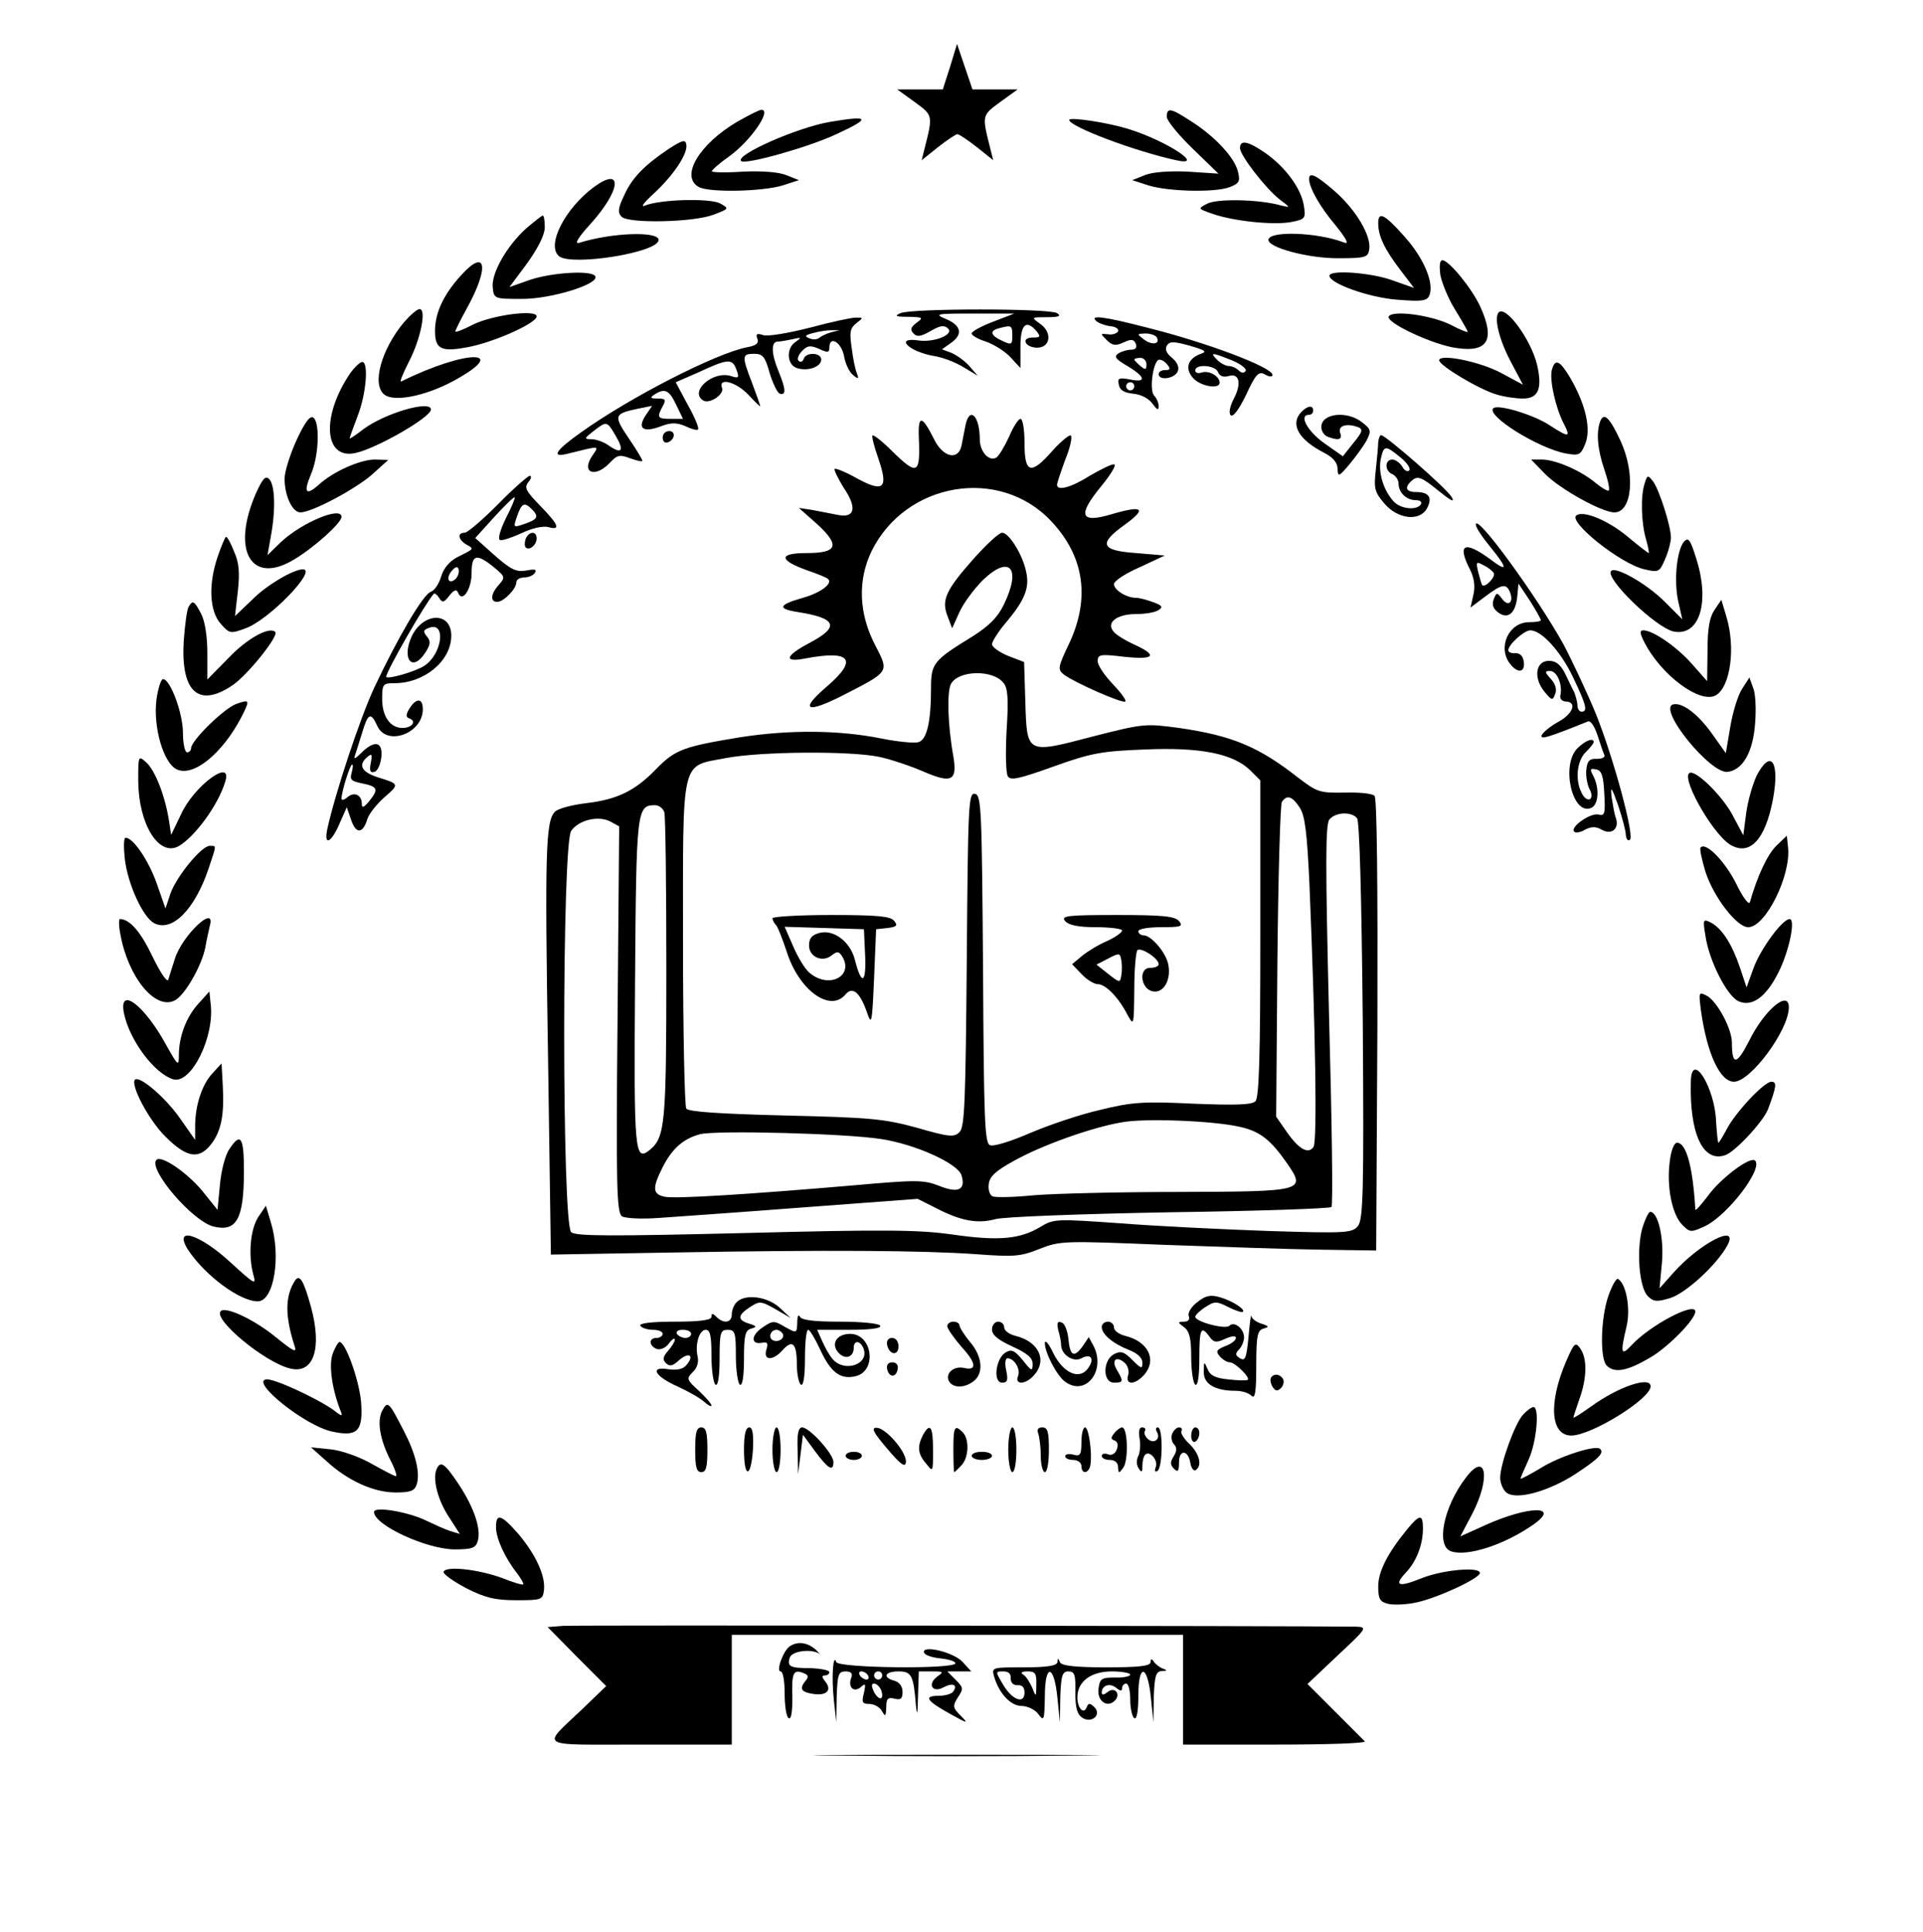
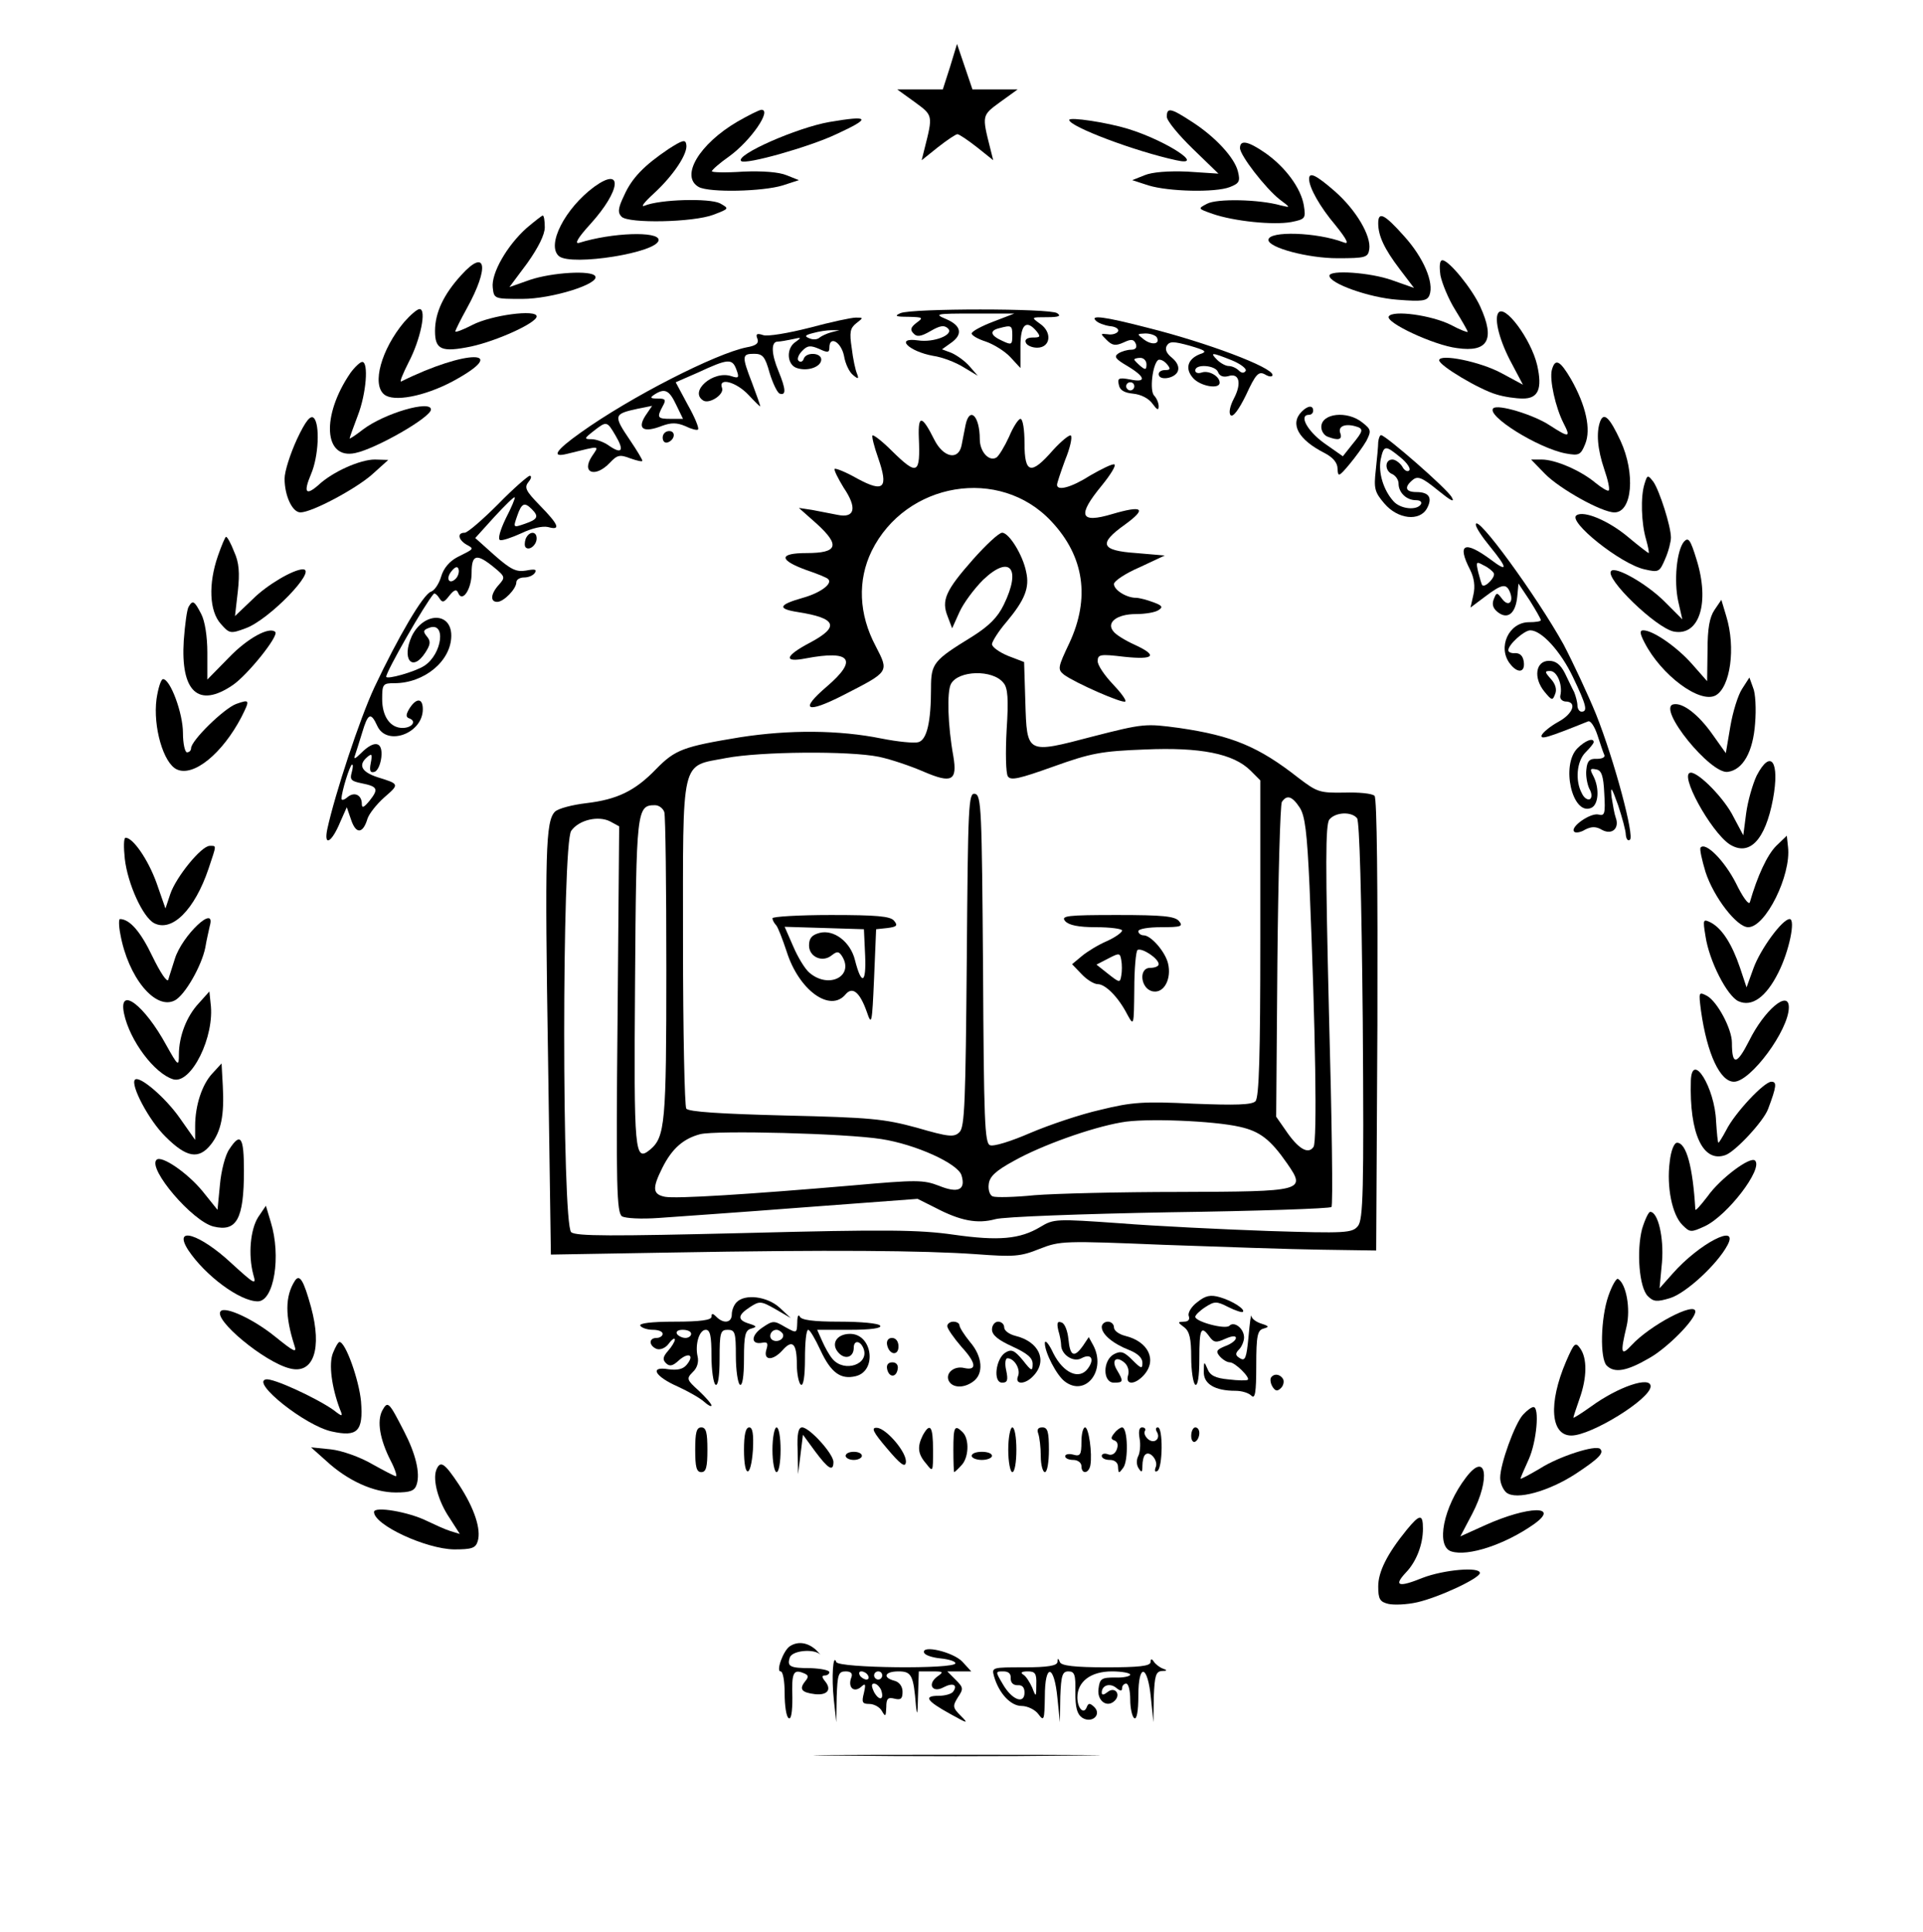
<svg xmlns="http://www.w3.org/2000/svg" version="1.0" width="473pt" height="475pt" viewBox="0 0 473 475" preserveAspectRatio="xMidYMid meet">
  <g transform="translate(0,475) scale(0.1,-0.1)" fill="#000000" stroke="none">
    <path d="M2337 4586 l-18 -56 -56 0 -56 0 43 -31 c45 -33 45 -32 24 -115 l-7 -28 40 32 c23 18 44 32 48 32 4 0 25 -14 48 -32 l40 -32 -7 28 c-21 83 -21 82 24 115 l43 31 -56 0 -55 0 -19 56 -19 56 -17 -56z" />
    <path d="M1814 4451 c-94 -55 -142 -135 -95 -161 27 -14 157 -11 206 4 l40 13 -30 12 c-19 8 -59 11 -107 9 -43 -3 -78 -2 -77 1 0 3 19 20 42 36 54 39 106 115 80 115 -5 0 -31 -13 -59 -29z" />
    <path d="M2870 4463 c0 -10 29 -45 64 -79 l63 -61 -76 5 c-47 2 -87 -1 -106 -9 l-30 -12 40 -13 c49 -15 164 -18 200 -4 23 9 26 14 20 38 -8 34 -56 86 -114 123 -52 34 -61 35 -61 12z" />
    <path d="M2040 4450 c-80 -14 -232 -81 -217 -96 10 -10 169 35 234 66 87 40 83 47 -17 30z" />
    <path d="M2630 4455 c0 -16 161 -77 263 -99 75 -17 -24 48 -118 77 -52 16 -145 30 -145 22z" />
    <path d="M1645 4384 c-61 -41 -91 -72 -110 -115 -15 -31 -16 -42 -6 -52 17 -17 176 -14 226 5 39 15 39 15 16 28 -26 13 -148 10 -186 -6 -10 -4 0 9 23 30 48 44 85 99 80 121 -2 13 -10 10 -43 -11z" />
    <path d="M3050 4386 c0 -18 62 -98 97 -126 28 -21 28 -21 3 -15 -53 15 -157 17 -181 4 -23 -12 -23 -12 14 -25 52 -18 149 -28 193 -20 35 7 36 9 31 41 -7 42 -45 94 -95 129 -42 29 -62 33 -62 12z" />
    <path d="M1462 4291 c-72 -53 -119 -144 -87 -171 31 -25 245 9 245 40 0 22 -115 18 -195 -7 -13 -4 -4 12 28 47 74 82 80 142 9 91z" />
    <path d="M3220 4310 c0 -21 26 -68 65 -114 29 -36 34 -48 20 -42 -65 25 -185 29 -185 6 0 -19 97 -45 170 -45 69 0 75 2 78 22 5 33 -32 96 -84 142 -47 41 -64 49 -64 31z" />
    <path d="M1295 4189 c-48 -43 -87 -111 -83 -146 3 -28 4 -28 73 -28 72 0 191 37 179 56 -9 15 -106 9 -160 -9 l-51 -18 44 59 c27 38 43 70 43 88 0 16 -2 29 -5 29 -2 0 -20 -14 -40 -31z" />
    <path d="M3390 4201 c0 -31 15 -63 53 -113 l35 -46 -54 19 c-53 19 -154 26 -154 11 0 -19 98 -54 167 -59 62 -5 73 -3 79 11 12 31 -15 93 -62 145 -49 55 -64 62 -64 32z" />
    <path d="M1135 4074 c-44 -48 -65 -93 -65 -138 0 -46 16 -53 89 -38 64 14 161 58 161 74 0 18 -112 3 -158 -21 -23 -12 -42 -19 -42 -16 0 3 13 29 29 58 55 100 47 148 -14 81z" />
    <path d="M3543 4073 c4 -20 20 -59 37 -86 16 -26 30 -50 30 -53 0 -2 -19 5 -41 17 -48 24 -143 37 -153 21 -9 -15 111 -71 168 -78 76 -11 94 21 57 102 -20 44 -77 114 -93 114 -7 0 -8 -14 -5 -37z" />
    <path d="M994 3958 c-56 -67 -80 -153 -49 -178 23 -19 98 -5 168 32 148 80 33 79 -126 0 -5 -2 4 19 18 47 29 55 45 131 27 131 -6 0 -23 -15 -38 -32z" />
    <path d="M2215 3980 c-16 -7 -12 -9 19 -9 37 -1 38 -2 20 -15 -14 -11 -16 -17 -7 -26 8 -9 18 -8 42 6 24 14 34 15 43 6 15 -15 -35 -35 -74 -29 -58 8 -23 -27 37 -38 22 -3 56 -16 75 -28 l35 -21 -20 23 c-11 13 -31 27 -44 33 l-24 9 21 15 c31 21 27 43 -10 59 -31 13 -28 14 67 14 l100 0 -52 -20 c-29 -11 -53 -24 -53 -29 0 -5 16 -14 35 -20 20 -7 47 -24 60 -38 l25 -27 0 53 c0 54 14 68 40 37 10 -13 9 -15 -10 -15 -13 0 -20 -5 -17 -12 2 -7 15 -13 28 -13 33 0 38 38 7 59 -22 16 -22 16 17 16 30 0 36 3 25 10 -18 12 -357 12 -385 0z m275 -55 c0 -23 -2 -24 -25 -13 -29 13 -32 25 -7 31 30 8 32 7 32 -18z" />
    <path d="M3685 3980 c-10 -16 4 -70 34 -125 l27 -51 -52 28 c-53 29 -154 49 -154 32 0 -13 99 -72 141 -84 19 -6 48 -10 65 -10 38 0 48 24 35 82 -15 64 -81 153 -96 128z" />
    <path d="M1991 3944 c-51 -13 -103 -22 -114 -18 -15 5 -19 3 -14 -9 4 -11 -3 -17 -26 -21 -76 -15 -286 -122 -409 -210 -62 -44 -73 -62 -33 -52 85 21 79 21 61 -6 -27 -41 8 -54 44 -16 18 19 24 21 50 11 17 -6 30 -9 30 -6 0 3 -13 25 -30 50 -42 62 -41 65 19 78 l35 7 -17 -25 c-20 -32 -4 -42 42 -24 22 8 36 8 57 -1 14 -7 29 -11 31 -8 3 3 -8 30 -25 60 l-30 56 55 24 c73 34 84 35 94 8 8 -21 6 -23 -12 -17 -45 15 -105 -38 -69 -60 15 -9 52 15 46 31 -10 27 35 15 65 -17 16 -17 29 -30 29 -28 0 2 -9 28 -20 57 -26 67 -25 72 5 72 21 0 27 -7 38 -47 8 -26 19 -49 25 -51 16 -5 15 11 -3 55 -18 43 -19 73 -2 73 6 0 23 3 37 6 21 5 22 4 8 -6 -25 -15 -23 -57 2 -65 27 -9 60 3 60 21 0 17 -37 19 -43 2 -2 -7 -8 -10 -13 -5 -4 4 0 15 9 24 13 14 21 14 42 5 21 -10 25 -9 25 3 0 31 29 14 36 -20 3 -19 13 -40 22 -47 13 -11 15 -10 10 3 -4 9 -10 37 -13 63 -6 39 -4 49 11 61 18 14 18 14 -1 14 -11 0 -62 -11 -114 -25z m54 -11 c-11 -3 -24 -9 -29 -13 -5 -5 -16 -6 -25 -2 -13 5 -11 8 9 13 14 4 34 7 45 7 l20 0 -20 -5z m-382 -178 l17 -35 -30 0 c-33 0 -35 3 -20 31 9 16 7 19 -12 19 -19 0 -20 2 -8 10 25 16 36 11 53 -25z m-149 -76 c22 -37 16 -47 -16 -25 -12 9 -32 16 -43 16 -19 0 -18 2 5 20 32 25 33 25 54 -11z" />
    <path d="M2696 3961 c5 -5 20 -11 34 -13 14 -1 23 -7 20 -13 -3 -5 -14 -9 -25 -7 -19 2 -19 2 -3 -14 14 -14 22 -15 42 -6 19 9 25 8 30 -4 3 -9 -1 -14 -12 -14 -9 0 -23 -4 -31 -9 -12 -8 -7 -14 22 -31 45 -27 48 -42 6 -33 -27 5 -31 3 -27 -13 2 -13 13 -20 35 -22 20 -2 39 -12 48 -25 11 -15 15 -17 15 -6 0 8 -5 20 -11 26 -12 12 -4 78 10 88 5 2 14 -2 21 -10 10 -12 9 -15 -4 -15 -9 0 -16 -4 -16 -10 0 -17 40 -11 47 7 4 10 -1 22 -14 33 -14 11 -18 21 -13 30 7 11 16 11 56 0 41 -12 44 -15 25 -21 -30 -12 -37 -36 -16 -59 18 -20 65 -28 65 -11 0 16 -27 31 -44 25 -9 -3 -16 -1 -16 5 0 17 50 13 56 -4 4 -10 13 -13 25 -10 27 9 34 -17 14 -55 -10 -19 -13 -36 -8 -41 6 -6 21 15 38 50 24 52 31 59 47 50 10 -6 18 -6 18 -1 0 19 -163 80 -307 116 -108 28 -143 32 -127 17z m149 -40 c10 -17 -11 -21 -31 -6 -18 14 -18 14 3 15 12 0 24 -4 28 -9z m185 -57 c22 -9 37 -21 34 -26 -4 -6 -10 -6 -17 1 -6 6 -17 11 -25 11 -7 0 -20 7 -28 15 -19 19 -14 19 36 -1z m-210 -10 c0 -14 -3 -14 -15 -4 -8 7 -15 14 -15 16 0 2 7 4 15 4 8 0 15 -7 15 -16z m-30 -54 c0 -5 -4 -10 -10 -10 -5 0 -10 5 -10 10 0 6 5 10 10 10 6 0 10 -4 10 -10z" />
    <path d="M862 3833 c-72 -105 -66 -214 12 -197 52 11 186 88 186 107 0 24 -114 -9 -167 -49 -18 -14 -33 -24 -33 -22 0 2 9 27 20 56 21 54 27 132 11 132 -5 0 -18 -12 -29 -27z" />
    <path d="M3817 3840 c-6 -24 9 -92 29 -131 18 -35 14 -36 -34 -5 -39 26 -128 53 -139 42 -18 -18 110 -98 178 -111 33 -6 37 -4 48 23 15 36 2 95 -35 160 -27 46 -39 52 -47 22z" />
    <path d="M3202 3738 c-30 -30 -9 -69 56 -102 21 -11 32 -24 32 -39 1 -20 3 -20 29 11 15 18 34 44 42 58 12 24 12 28 -10 45 -37 30 -101 23 -101 -11 0 -10 7 -21 16 -24 26 -10 36 -7 31 8 -7 17 10 25 36 18 22 -6 21 -11 -7 -45 l-23 -29 -47 33 c-41 30 -62 69 -36 69 6 0 10 5 10 10 0 14 -13 13 -28 -2z" />
    <path d="M730 3669 c-16 -35 -30 -78 -30 -96 0 -42 19 -83 39 -83 28 0 135 57 176 93 l40 36 -33 1 c-36 0 -104 -30 -139 -63 -31 -27 -37 -18 -18 27 19 44 22 123 7 138 -8 8 -20 -6 -42 -53z" />
    <path d="M2375 3705 c-3 -14 -7 -37 -10 -51 -8 -37 -45 -29 -67 15 -30 60 -40 62 -38 6 4 -92 -3 -96 -67 -33 -23 23 -45 40 -47 37 -2 -2 4 -27 14 -55 26 -75 14 -86 -51 -51 -28 16 -53 26 -56 24 -2 -3 8 -23 22 -46 34 -50 28 -76 -15 -67 -17 3 -45 9 -62 12 l-33 5 44 -39 c58 -53 52 -72 -25 -72 -69 0 -69 -17 0 -42 27 -9 51 -19 53 -22 12 -11 -19 -34 -62 -46 -60 -17 -64 -27 -13 -35 96 -15 104 -36 31 -75 -63 -33 -67 -50 -11 -39 111 21 129 -3 52 -69 -69 -59 -51 -68 41 -21 113 58 112 56 79 120 -42 79 -45 162 -10 234 84 170 315 209 442 73 81 -86 96 -189 44 -300 -28 -59 -29 -64 -13 -77 27 -20 145 -72 151 -66 3 3 -11 22 -31 43 -20 21 -37 46 -37 56 0 17 6 18 65 11 75 -8 84 3 25 30 -22 10 -45 24 -51 32 -19 22 8 43 55 43 22 0 48 4 56 10 11 7 9 11 -13 19 -16 6 -35 11 -43 11 -23 0 -54 19 -54 34 0 7 28 26 63 41 l62 29 -70 6 c-88 6 -94 23 -28 70 55 40 44 48 -31 26 -80 -24 -87 -4 -26 70 22 27 36 50 31 52 -5 2 -31 -11 -59 -27 -47 -30 -82 -39 -82 -23 0 4 9 31 20 61 12 29 18 56 14 60 -3 3 -23 -13 -44 -36 -54 -62 -70 -58 -70 17 0 33 -4 60 -10 60 -5 0 -18 -20 -28 -44 -11 -24 -25 -47 -31 -51 -18 -11 -41 14 -41 45 0 57 -25 82 -35 35z" />
    <path d="M3936 3714 c-10 -27 -7 -68 10 -118 9 -26 14 -49 11 -52 -2 -3 -17 6 -33 19 -36 30 -98 57 -132 57 l-26 0 34 -35 c36 -37 140 -95 171 -95 44 0 52 96 15 176 -27 58 -41 71 -50 48z" />
    <path d="M1630 3674 c0 -9 5 -14 12 -12 18 6 21 28 4 28 -9 0 -16 -7 -16 -16z" />
    <path d="M3390 3663 c0 -10 -3 -41 -6 -69 -5 -45 -3 -54 21 -82 33 -39 87 -45 105 -12 14 26 5 40 -26 40 -27 0 -31 12 -9 30 12 10 23 6 61 -25 32 -26 43 -32 35 -18 -10 20 -163 153 -174 153 -3 0 -6 -8 -7 -17z m55 -38 c16 -13 26 -28 21 -32 -4 -4 -12 0 -17 10 -6 9 -17 17 -24 17 -20 0 -19 -29 0 -36 8 -4 15 -14 15 -23 0 -22 19 -41 43 -41 10 0 15 -4 12 -10 -10 -16 -51 -12 -68 8 -24 27 -37 69 -31 102 8 36 11 36 49 5z" />
-     <path d="M630 3538 c-62 -141 -13 -228 93 -164 49 29 117 90 117 105 0 27 -98 -14 -149 -62 l-33 -32 8 45 c12 64 11 127 -4 142 -9 9 -16 1 -32 -34z" />
    <path d="M1225 3510 c-38 -38 -75 -70 -82 -70 -19 0 -16 -17 4 -29 20 -11 20 -10 -22 -31 -19 -10 -34 -27 -40 -48 -5 -17 -16 -34 -25 -37 -19 -6 -81 -112 -139 -235 -36 -77 -97 -262 -116 -349 -9 -44 11 -33 32 18 l16 36 11 -32 c12 -35 29 -33 40 4 4 12 22 35 41 52 38 33 38 33 -17 50 -39 13 -48 30 -24 50 11 9 12 6 8 -15 -4 -20 -1 -25 9 -22 8 2 15 19 17 36 4 39 -17 43 -50 10 -14 -14 -19 -16 -15 -6 3 9 11 34 18 57 14 47 21 51 37 16 23 -51 112 -19 112 41 0 29 -17 28 -34 0 -8 -14 -8 -20 2 -23 17 -7 5 -23 -18 -23 -30 0 -50 28 -50 71 0 37 2 39 30 39 74 0 140 55 140 117 0 59 -68 58 -97 -1 -26 -57 1 -90 33 -41 13 20 14 28 4 40 -10 12 -9 16 5 21 43 17 33 -64 -11 -93 -23 -15 -94 -35 -94 -27 0 13 95 179 117 204 2 2 8 -2 13 -10 8 -13 12 -12 25 5 12 15 18 17 22 7 10 -25 33 9 33 49 0 46 12 49 55 14 28 -23 28 -25 12 -43 -20 -22 -22 -42 -4 -42 16 0 47 32 47 48 0 7 9 12 19 12 11 0 23 5 27 12 5 8 -1 9 -22 5 -24 -4 -37 2 -77 37 l-48 43 47 52 c26 28 48 50 50 48 2 -1 -8 -25 -22 -52 -14 -29 -20 -51 -14 -53 5 -2 29 6 53 17 25 12 51 18 65 15 32 -9 27 5 -20 53 -35 36 -39 44 -28 58 7 8 8 15 3 15 -4 0 -40 -31 -78 -70z m83 -12 c18 -18 15 -25 -17 -36 -29 -10 -29 -10 -19 19 11 32 18 35 36 17z m-187 -171 c-16 -16 -26 0 -10 19 9 11 15 12 17 4 2 -6 -1 -17 -7 -23z m-256 -477 c-5 -17 -1 -21 24 -26 40 -8 43 -14 20 -43 -14 -17 -19 -19 -19 -8 0 22 -18 31 -35 17 -8 -7 -15 -9 -15 -4 0 17 21 84 26 84 3 0 2 -9 -1 -20z" />
    <path d="M4045 3560 c-10 -31 -8 -97 4 -137 5 -18 8 -33 6 -33 -1 0 -25 18 -51 40 -48 40 -108 65 -126 53 -24 -14 108 -120 167 -133 35 -8 37 -7 51 26 8 18 14 42 14 52 0 28 -28 115 -43 137 -14 18 -15 18 -22 -5z" />
    <path d="M3630 3460 c0 -7 16 -31 35 -54 44 -54 44 -64 3 -33 -66 49 -85 40 -52 -24 10 -20 13 -41 8 -62 l-7 -31 36 27 c41 31 52 33 61 11 10 -25 -4 -37 -19 -17 -13 17 -14 17 -21 -1 -5 -13 -1 -23 11 -32 24 -18 43 -2 47 39 l3 32 28 -42 c15 -24 27 -45 27 -48 0 -3 -13 -5 -29 -5 -50 0 -78 -62 -47 -102 19 -25 38 -22 34 5 -2 14 -9 21 -21 21 -9 -1 -17 2 -17 7 0 14 39 49 54 49 28 0 75 -52 105 -115 33 -69 37 -85 21 -85 -5 0 -10 7 -10 15 0 8 -4 23 -8 33 -5 9 -15 31 -23 47 -11 21 -22 30 -39 30 -33 0 -39 -42 -11 -76 18 -22 20 -22 26 -6 5 11 1 25 -10 37 -16 18 -16 20 -2 20 17 0 31 -34 25 -60 -2 -8 4 -14 12 -15 30 0 20 -30 -17 -50 -20 -11 -38 -26 -41 -33 -3 -11 12 -7 114 34 6 3 16 -12 23 -33 7 -21 14 -43 17 -49 3 -6 -5 -10 -18 -10 -18 1 -24 -5 -26 -26 -2 -15 2 -36 7 -47 7 -12 7 -22 2 -26 -6 -3 -15 3 -20 14 -17 31 -13 79 9 101 11 11 20 22 20 25 0 12 -21 4 -40 -15 -41 -41 -13 -165 33 -147 19 7 22 48 6 79 -9 17 -8 19 7 16 13 -2 18 -15 20 -59 3 -50 1 -56 -14 -52 -20 5 -71 -31 -60 -42 3 -4 16 -2 27 5 16 8 27 8 42 -1 25 -13 43 5 33 31 -3 8 -7 31 -10 50 -3 29 0 25 16 -20 10 -30 19 -63 19 -73 1 -10 5 -16 10 -12 12 7 -38 195 -83 308 -20 49 -56 126 -80 172 -66 119 -216 325 -216 295z m44 -119 c6 -9 -21 -37 -28 -30 -2 2 -6 17 -10 32 -6 26 -5 27 13 17 11 -5 22 -14 25 -19z" />
    <path d="M1293 3425 c-3 -9 -3 -18 0 -21 9 -9 27 6 27 22 0 19 -19 18 -27 -1z" />
    <path d="M2393 3374 c-67 -76 -78 -100 -62 -140 l11 -29 18 40 c10 22 36 57 58 79 66 63 95 29 51 -61 -15 -31 -36 -52 -77 -78 -96 -59 -102 -66 -102 -127 0 -83 -10 -127 -31 -133 -10 -3 -51 1 -91 9 -104 21 -226 22 -348 3 -139 -23 -159 -30 -206 -78 -52 -54 -96 -75 -172 -84 -34 -4 -69 -13 -77 -21 -23 -23 -25 -99 -17 -604 l7 -485 295 5 c390 7 622 5 750 -4 94 -7 110 -6 157 13 51 20 60 20 305 10 139 -5 314 -11 388 -12 l135 -2 3 554 c1 343 -1 558 -7 564 -6 6 -39 9 -74 8 -61 -1 -67 1 -113 36 -98 77 -163 104 -294 123 -82 11 -87 11 -212 -21 -164 -43 -162 -44 -166 86 l-3 97 -39 15 c-22 9 -40 22 -40 29 0 6 16 32 36 55 45 54 57 84 48 123 -8 41 -42 96 -59 96 -8 0 -40 -30 -72 -66z m75 -303 c11 -12 13 -40 8 -116 -3 -55 -2 -106 3 -114 7 -11 28 -6 112 24 92 33 118 38 225 42 136 6 218 -10 260 -52 l24 -24 0 -389 c0 -287 -3 -391 -12 -400 -9 -9 -50 -10 -152 -6 -123 6 -152 4 -229 -15 -49 -11 -126 -37 -173 -57 -46 -20 -90 -34 -99 -30 -13 5 -15 63 -17 433 -3 393 -4 428 -20 431 -16 3 -17 -27 -20 -407 -3 -349 -5 -413 -18 -425 -13 -13 -26 -12 -105 11 -81 22 -114 25 -325 30 -157 4 -237 9 -242 17 -4 6 -8 189 -8 407 0 464 -7 433 106 455 84 16 303 18 376 3 29 -6 79 -23 111 -37 68 -29 82 -22 72 38 -14 77 -16 159 -6 178 18 34 103 36 129 3z m729 -307 c13 -20 18 -61 24 -192 15 -359 19 -627 10 -642 -13 -20 -38 -5 -69 41 l-23 33 3 381 c2 209 7 386 11 393 12 18 25 15 44 -14z m-1563 -11 c3 -10 5 -184 5 -387 0 -378 -3 -412 -40 -443 -38 -31 -40 -11 -37 409 3 427 4 438 49 438 10 0 20 -8 23 -17z m1704 -15 c6 -9 11 -187 14 -499 3 -420 1 -488 -12 -504 -14 -17 -30 -18 -220 -12 -113 4 -278 12 -366 19 -156 11 -162 11 -195 -9 -50 -30 -102 -35 -214 -19 -84 12 -165 13 -512 4 -329 -8 -416 -8 -428 2 -23 19 -23 955 0 987 19 27 67 38 96 23 l22 -12 -4 -474 c-4 -414 -2 -476 11 -485 9 -5 47 -7 90 -4 41 3 201 14 356 26 l281 21 44 -22 c61 -32 103 -40 147 -28 20 6 213 13 429 17 215 3 394 9 398 13 4 3 1 216 -6 472 -9 373 -9 469 1 481 15 18 54 20 68 3z m-288 -759 c49 -11 75 -31 116 -90 47 -68 42 -69 -265 -70 -146 0 -306 -4 -356 -8 -49 -5 -96 -6 -103 -3 -7 2 -12 16 -10 30 2 19 17 33 63 58 66 37 188 81 263 94 56 11 228 4 292 -11z m-882 -30 c84 -13 188 -60 197 -89 11 -36 -8 -45 -55 -26 -39 15 -55 15 -213 1 -257 -22 -433 -33 -461 -28 -31 6 -32 21 -7 71 24 48 52 72 93 83 40 10 358 2 446 -12z" />
    <path d="M1900 2492 c0 -4 4 -12 9 -17 5 -6 16 -35 26 -65 30 -95 107 -151 145 -105 17 20 35 5 52 -43 12 -35 13 -31 18 83 l5 120 28 3 c23 3 26 6 16 18 -9 11 -43 14 -155 14 -79 0 -144 -4 -144 -8z m228 -92 c3 -69 -9 -74 -25 -11 -11 45 -52 76 -87 67 -19 -5 -26 -13 -26 -31 0 -28 33 -43 56 -24 13 10 17 10 25 -2 31 -49 -32 -82 -80 -41 -11 9 -29 39 -40 65 l-21 48 98 -3 97 -3 3 -65z" />
    <path d="M2620 2485 c9 -10 32 -15 76 -15 35 0 64 -4 64 -8 0 -5 -17 -17 -37 -26 -21 -9 -49 -26 -62 -37 l-24 -20 23 -24 c13 -14 31 -25 40 -25 19 0 51 -32 73 -75 16 -29 16 -28 17 62 0 50 4 94 8 97 11 6 52 -21 52 -35 0 -5 -9 -9 -21 -9 -30 0 -23 -54 8 -58 27 -4 45 32 36 69 -7 29 -42 69 -60 69 -7 0 -13 5 -13 10 0 6 25 10 56 10 49 0 55 2 44 15 -10 12 -40 15 -152 15 -124 0 -139 -2 -128 -15z m138 -134 c-3 -18 -4 -18 -32 4 l-29 23 29 15 c27 14 29 14 32 -4 2 -10 2 -28 0 -38z" />
    <path d="M536 3383 c-24 -69 -21 -136 7 -167 21 -24 24 -25 61 -11 57 20 178 145 141 145 -23 0 -88 -38 -123 -73 l-44 -42 7 61 c5 45 3 71 -9 97 -8 21 -17 37 -20 37 -2 0 -11 -21 -20 -47z" />
    <path d="M4142 3418 c-18 -22 -25 -97 -14 -147 l10 -44 -46 46 c-43 42 -118 85 -129 73 -17 -17 110 -140 154 -149 63 -12 89 71 56 177 -15 49 -20 56 -31 44z" />
    <path d="M464 3258 c-4 -6 -9 -43 -12 -83 -8 -126 36 -167 120 -110 36 24 115 122 105 131 -14 14 -68 -15 -114 -63 l-53 -54 0 66 c0 40 -6 78 -15 95 -17 33 -21 35 -31 18z" />
    <path d="M4217 3250 c-12 -18 -17 -45 -17 -100 l-1 -75 -37 42 c-37 42 -96 83 -120 83 -9 0 -9 -7 3 -30 41 -80 136 -151 175 -130 36 20 50 117 26 195 l-12 40 -17 -25z" />
    <path d="M385 3031 c-9 -68 17 -158 50 -173 41 -19 112 39 159 129 21 42 21 44 -13 32 -30 -11 -111 -90 -111 -109 0 -5 -4 -10 -10 -10 -5 0 -10 21 -10 48 0 48 -31 132 -49 132 -5 0 -12 -22 -16 -49z" />
    <path d="M4285 3056 c-10 -15 -23 -57 -29 -93 l-11 -65 -32 45 c-35 50 -74 80 -97 75 -41 -9 92 -173 134 -166 37 5 62 49 67 119 3 35 1 75 -5 88 l-9 25 -18 -28z" />
-     <path d="M340 2829 c1 -105 50 -186 99 -160 39 22 98 101 115 159 19 60 -77 -10 -109 -81 l-24 -50 -6 39 c-10 60 -34 120 -55 139 -20 18 -20 17 -20 -46z" />
    <path d="M4321 2843 c-10 -21 -22 -63 -26 -93 l-7 -54 -24 45 c-22 45 -85 109 -105 109 -31 0 48 -144 95 -176 49 -31 88 10 107 111 17 92 -5 125 -40 58z" />
    <path d="M307 2638 c7 -61 44 -143 72 -158 44 -23 100 33 134 134 20 60 20 56 3 56 -21 0 -83 -77 -97 -118 l-12 -36 -22 63 c-21 58 -58 111 -76 111 -5 0 -5 -24 -2 -52z" />
    <path d="M4369 2670 c-22 -22 -46 -73 -65 -139 -3 -7 -18 14 -34 47 -28 55 -74 102 -87 88 -3 -3 3 -30 12 -60 20 -62 77 -136 105 -136 43 0 106 128 98 197 l-3 28 -26 -25z" />
    <path d="M296 2453 c19 -106 86 -188 134 -163 25 13 66 85 75 130 3 19 9 43 11 53 16 56 -68 -23 -86 -81 -6 -20 -14 -43 -16 -51 -3 -8 -20 18 -39 57 -29 61 -56 92 -80 92 -3 0 -3 -17 1 -37z" />
    <path d="M4195 2448 c9 -61 53 -147 81 -160 33 -15 68 10 98 70 27 53 43 132 28 132 -18 0 -72 -74 -89 -121 l-17 -47 -16 48 c-20 59 -44 96 -71 111 -20 10 -21 9 -14 -33z" />
    <path d="M489 2283 c-30 -32 -49 -81 -49 -127 0 -29 -2 -28 -31 24 -54 99 -118 147 -104 78 14 -67 75 -148 121 -162 44 -13 103 105 92 187 l-3 29 -26 -29z" />
    <path d="M4184 2264 c15 -106 47 -174 81 -174 41 0 135 127 135 183 0 44 -60 -6 -98 -83 -30 -59 -42 -61 -42 -4 0 34 -36 101 -61 115 -21 11 -21 10 -15 -37z" />
    <path d="M522 2110 c-25 -27 -42 -78 -42 -129 l0 -34 -38 54 c-35 50 -99 105 -110 94 -12 -12 34 -100 75 -140 52 -52 82 -57 112 -19 25 32 33 72 29 144 l-3 55 -23 -25z" />
    <path d="M4159 2093 c-4 -131 30 -204 86 -183 25 10 93 83 104 113 21 56 22 67 8 67 -18 0 -90 -77 -111 -119 -9 -17 -18 -31 -19 -31 -2 0 -4 24 -6 53 -3 82 -59 173 -62 100z" />
    <path d="M564 1924 c-10 -14 -20 -53 -23 -87 l-6 -62 -37 46 c-37 45 -101 89 -113 77 -22 -22 88 -151 140 -164 57 -14 75 18 75 137 0 83 -8 96 -36 53z" />
    <path d="M4107 1893 c-8 -62 6 -130 31 -155 19 -19 21 -19 56 -3 56 27 143 141 123 161 -11 12 -86 -44 -117 -88 -17 -22 -30 -37 -30 -32 -6 104 -22 164 -45 164 -7 0 -15 -19 -18 -47z" />
    <path d="M635 1757 c-19 -30 -25 -92 -12 -141 8 -27 4 -25 -53 27 -78 73 -146 94 -107 33 42 -63 127 -126 171 -126 40 0 58 111 32 195 l-12 40 -19 -28z" />
    <path d="M4039 1728 c-14 -55 -7 -144 14 -165 14 -14 22 -15 55 -5 39 12 116 83 141 130 30 56 -70 4 -135 -70 l-32 -36 6 64 c5 62 -10 124 -29 124 -4 0 -13 -19 -20 -42z" />
    <path d="M725 1600 c-24 -38 -24 -86 -1 -158 7 -20 0 -17 -47 21 -53 43 -122 75 -134 63 -20 -20 108 -126 170 -141 58 -15 80 48 52 151 -18 65 -28 83 -40 64z" />
    <path d="M3956 1563 c-19 -55 -21 -154 -4 -171 19 -19 49 -14 104 18 45 25 114 95 114 115 0 25 -112 -34 -157 -83 -26 -28 -28 -20 -12 47 10 43 -1 104 -21 116 -4 3 -15 -16 -24 -42z" />
    <path d="M2945 1548 c-15 -11 -24 -27 -21 -34 3 -9 -1 -14 -12 -14 -16 -1 -16 -1 1 -14 13 -10 17 -28 17 -74 0 -33 5 -64 10 -67 6 -4 10 20 10 64 0 74 4 83 25 54 11 -15 17 -15 39 -5 16 7 26 8 26 2 0 -6 -12 -15 -26 -20 -22 -9 -24 -13 -14 -25 7 -8 18 -15 25 -15 13 0 51 -38 44 -43 -2 -2 -23 -2 -47 1 -33 3 -46 10 -52 26 -8 19 -9 19 -9 -7 -1 -30 27 -47 78 -47 15 0 32 -5 39 -12 9 -9 12 7 12 74 0 74 3 87 18 91 14 4 14 6 -5 12 -13 4 -24 12 -25 19 -1 6 -4 -17 -7 -51 -5 -52 -8 -61 -21 -53 -12 7 -12 12 -2 22 6 6 12 20 12 29 0 22 -24 41 -36 29 -10 -10 -84 10 -84 22 0 4 11 15 25 24 22 14 27 15 56 0 18 -9 34 -14 36 -12 7 6 -25 27 -56 36 -24 7 -36 4 -56 -12z" />
    <path d="M1812 1548 c-7 -7 -12 -20 -12 -30 0 -21 -20 -24 -38 -6 -9 9 -12 9 -12 0 0 -8 -27 -12 -91 -12 -57 0 -88 -4 -84 -10 3 -5 17 -10 31 -10 13 0 24 -4 24 -10 0 -5 -7 -10 -15 -10 -20 0 -19 -19 0 -27 9 -3 22 2 30 13 8 11 15 15 15 10 0 -5 -8 -18 -17 -28 -12 -14 -14 -21 -5 -30 9 -9 17 -7 32 7 24 21 39 13 19 -11 -9 -11 -23 -14 -45 -11 -48 8 -33 -18 24 -43 26 -12 54 -28 64 -37 10 -9 18 -13 18 -9 0 4 -14 20 -31 36 -30 27 -31 30 -15 46 11 10 15 25 12 38 -7 30 4 66 20 66 11 0 14 -16 14 -64 0 -36 5 -68 10 -71 6 -4 10 20 10 64 0 64 2 71 20 71 18 0 20 -7 20 -64 0 -36 5 -68 10 -71 6 -4 10 20 10 64 0 58 3 70 18 74 14 4 14 6 -5 12 -30 9 -29 21 2 41 23 15 27 15 62 -5 l38 -22 -28 26 c-30 27 -84 34 -105 13z m-112 -78 c0 -5 -6 -10 -14 -10 -8 0 -18 5 -21 10 -3 6 3 10 14 10 12 0 21 -4 21 -10z" />
    <path d="M1961 1498 c-1 -27 -1 -27 -30 -11 -27 16 -30 16 -55 -1 -29 -19 -30 -43 -2 -38 14 3 16 -1 11 -17 -8 -27 16 -28 40 -1 24 27 35 17 35 -35 0 -24 5 -47 10 -50 6 -4 10 20 10 64 0 39 3 71 8 71 4 0 17 -22 30 -50 26 -56 50 -73 87 -64 53 13 41 104 -14 104 -34 0 -49 -26 -27 -48 16 -16 36 -9 36 14 0 19 16 18 24 -2 15 -39 -47 -60 -76 -26 -8 9 -19 29 -26 45 l-12 27 81 0 c51 0 78 4 74 10 -3 6 -48 10 -100 10 -65 0 -95 4 -98 13 -3 6 -6 0 -6 -15z m-36 -27 c7 -12 -12 -24 -25 -16 -11 7 -4 25 10 25 5 0 11 -4 15 -9z" />
    <path d="M2330 1489 c0 -6 16 -29 35 -51 36 -39 39 -59 7 -52 -24 6 -46 -11 -39 -30 8 -19 37 -21 61 -3 26 19 23 61 -8 97 -14 17 -26 36 -26 41 0 5 -7 9 -15 9 -8 0 -15 -5 -15 -11z" />
    <path d="M2440 1481 c0 -14 15 -26 50 -42 37 -17 50 -28 50 -43 0 -19 -3 -18 -24 9 -21 25 -28 28 -43 19 -24 -15 -31 -74 -8 -74 13 0 15 6 10 30 -4 17 -2 30 3 30 17 0 33 -27 26 -44 -9 -22 19 -21 39 2 34 37 12 83 -45 97 -16 4 -28 13 -28 21 0 8 -7 14 -15 14 -8 0 -15 -9 -15 -19z" />
    <path d="M2603 1479 c4 -13 7 -29 7 -36 0 -24 30 -44 50 -33 24 13 33 -2 16 -25 -21 -29 -60 -12 -85 37 -11 24 -21 35 -21 25 0 -23 29 -79 49 -94 51 -39 103 27 70 89 l-11 20 -14 -21 c-22 -31 -32 -26 -36 16 -2 20 -9 39 -17 41 -10 4 -12 -1 -8 -19z" />
    <path d="M2710 1487 c0 -18 27 -41 68 -57 20 -8 32 -19 32 -31 0 -16 -3 -15 -25 7 -20 20 -28 23 -45 14 -28 -15 -28 -70 0 -70 23 0 24 3 8 30 -15 24 -4 37 17 20 9 -7 13 -21 10 -31 -8 -25 16 -25 38 -1 34 37 12 83 -45 97 -16 4 -28 13 -28 21 0 8 -7 14 -15 14 -8 0 -15 -6 -15 -13z" />
    <path d="M2182 1443 c5 -25 28 -28 28 -4 0 12 -6 21 -16 21 -9 0 -14 -7 -12 -17z" />
    <path d="M819 1423 c-11 -27 -3 -85 17 -138 8 -19 7 -20 -16 -2 -43 30 -149 79 -166 75 -37 -7 97 -114 162 -128 63 -14 78 0 72 74 -5 53 -38 146 -53 146 -3 0 -10 -12 -16 -27z" />
    <path d="M3852 1402 c-44 -103 -38 -182 13 -182 49 0 195 90 195 121 0 26 -80 -1 -147 -50 -24 -17 -43 -29 -43 -27 0 2 7 23 15 46 19 53 19 100 2 124 -12 17 -15 14 -35 -32z" />
    <path d="M2182 1384 c4 -21 22 -23 26 -1 2 10 -3 17 -13 17 -10 0 -15 -6 -13 -16z" />
    <path d="M3126 1362 c-2 -4 -1 -14 4 -22 7 -11 12 -12 21 -3 6 6 8 16 5 22 -8 13 -23 14 -30 3z" />
    <path d="M940 1281 c-13 -26 -6 -70 21 -123 11 -21 16 -38 13 -38 -4 0 -30 14 -59 30 -29 17 -74 33 -101 36 l-49 5 37 -33 c53 -49 117 -78 171 -78 37 0 47 4 52 20 9 28 -3 76 -31 130 -38 74 -40 76 -54 51z" />
    <path d="M3746 1271 c-20 -22 -56 -121 -56 -155 0 -13 7 -29 15 -36 24 -20 105 3 171 46 56 37 70 51 60 61 -10 11 -101 -18 -148 -48 -27 -16 -48 -27 -48 -25 0 2 9 23 20 47 20 44 27 129 12 129 -5 0 -16 -8 -26 -19z" />
    <path d="M1710 1185 c0 -42 3 -55 15 -55 12 0 15 13 15 55 0 42 -3 55 -15 55 -12 0 -15 -13 -15 -55z" />
    <path d="M1830 1185 c0 -71 17 -71 22 0 2 39 -1 55 -9 55 -9 0 -13 -18 -13 -55z" />
    <path d="M1900 1185 c0 -30 5 -55 10 -55 6 0 10 25 10 55 0 30 -4 55 -10 55 -5 0 -10 -25 -10 -55z" />
    <path d="M1962 1183 l1 -58 6 48 6 49 30 -41 c32 -43 45 -51 45 -26 0 20 -59 85 -77 85 -9 0 -13 -15 -11 -57z" />
    <path d="M2182 1188 c32 -38 44 -47 46 -35 5 23 -48 85 -71 86 -15 1 -10 -10 25 -51z" />
    <path d="M2270 1221 c-14 -28 -13 -46 8 -70 17 -22 17 -21 17 33 0 59 -7 69 -25 37z" />
    <path d="M2345 1185 c0 -30 1 -55 2 -55 1 0 9 7 17 16 19 18 21 65 4 82 -20 20 -23 14 -23 -43z" />
    <path d="M2480 1185 c0 -30 5 -55 10 -55 6 0 10 25 10 55 0 30 -4 55 -10 55 -5 0 -10 -25 -10 -55z" />
    <path d="M2554 1224 c3 -9 6 -33 6 -55 0 -21 5 -39 10 -39 6 0 10 25 10 55 0 44 -3 55 -16 55 -11 0 -14 -5 -10 -16z" />
    <path d="M2660 1204 c0 -31 -3 -36 -20 -31 -11 3 -20 1 -20 -4 0 -5 9 -9 20 -9 11 0 20 -7 20 -15 0 -21 18 -19 22 2 5 29 -4 93 -13 93 -5 0 -9 -16 -9 -36z" />
    <path d="M2741 1226 c-9 -11 -9 -15 0 -18 8 -3 10 -11 6 -22 -4 -11 -13 -16 -22 -12 -8 3 -15 1 -15 -4 0 -6 9 -10 20 -10 12 0 20 -7 20 -17 1 -17 2 -17 13 -2 13 18 11 99 -3 99 -4 0 -13 -6 -19 -14z" />
    <path d="M2803 1213 c3 -15 1 -35 -3 -43 -5 -9 -5 -23 1 -31 7 -11 9 -10 9 7 0 11 3 24 7 27 11 11 32 -14 26 -30 -4 -10 -2 -14 4 -10 13 8 14 107 1 107 -5 0 -6 -4 -3 -10 11 -17 -5 -32 -21 -19 -7 6 -11 15 -8 20 3 5 0 9 -7 9 -7 0 -9 -10 -6 -27z" />
-     <path d="M2883 1224 c-3 -8 -1 -20 5 -26 7 -7 7 -16 -1 -29 -9 -14 -9 -21 1 -31 9 -9 12 -6 12 16 0 33 23 31 28 -2 2 -12 8 -20 13 -17 17 11 9 41 -16 65 -13 12 -22 27 -19 31 3 5 0 9 -6 9 -6 0 -13 -7 -17 -16z" />
    <path d="M2930 1219 c0 -11 5 -17 10 -14 6 3 10 13 10 21 0 8 -4 14 -10 14 -5 0 -10 -9 -10 -21z" />
    <path d="M2080 1170 c0 -5 9 -10 20 -10 11 0 20 5 20 10 0 6 -9 10 -20 10 -11 0 -20 -4 -20 -10z" />
    <path d="M2390 1170 c0 -5 11 -10 25 -10 14 0 25 5 25 10 0 6 -11 10 -25 10 -14 0 -25 -4 -25 -10z" />
    <path d="M1073 1135 c-9 -25 5 -77 33 -118 l25 -39 -23 7 c-13 4 -39 16 -58 25 -44 22 -130 37 -130 22 0 -32 128 -91 197 -92 43 0 53 3 58 20 9 29 -8 81 -46 139 -36 54 -46 61 -56 36z" />
    <path d="M3606 1117 c-56 -73 -75 -170 -36 -182 41 -13 132 17 203 67 66 47 -14 45 -119 -2 l-62 -28 29 55 c46 88 35 156 -15 90z" />
-     <path d="M1220 995 c0 -28 22 -76 52 -114 10 -13 17 -26 15 -27 -2 -2 -26 5 -53 16 -58 21 -137 30 -143 15 -2 -5 23 -23 55 -40 47 -24 72 -30 124 -30 62 0 65 1 68 25 4 35 -20 87 -63 138 -42 48 -55 52 -55 17z" />
    <path d="M3460 988 c-48 -59 -70 -103 -70 -139 0 -31 4 -38 25 -43 13 -3 45 -2 71 4 53 12 154 59 154 72 0 16 -89 8 -141 -12 -59 -24 -72 -20 -41 13 26 27 42 69 42 108 0 37 -8 36 -40 -3z" />
-     <path d="M1386 752 l-39 -3 72 -73 72 -72 -58 -56 c-102 -97 -116 -88 141 -88 l226 0 0 135 0 135 555 0 555 0 0 -135 0 -135 227 0 c124 0 223 3 220 8 -4 4 -37 37 -74 74 l-67 67 74 70 c73 68 74 70 45 71 -151 2 -1919 4 -1949 2z" />
    <path d="M1943 702 c-16 -10 -35 -62 -23 -62 6 0 10 -24 10 -54 0 -30 4 -58 10 -61 6 -4 9 15 9 50 -2 61 2 71 27 61 13 -5 14 -9 4 -21 -15 -19 -8 -27 25 -31 30 -3 41 11 25 31 -9 11 -9 15 -1 15 6 0 11 4 11 8 0 5 -21 9 -46 10 -51 0 -59 4 -51 27 7 16 55 21 73 8 5 -5 1 0 -9 10 -20 18 -44 22 -64 9z" />
    <path d="M2273 686 c2 -6 20 -12 40 -14 20 -2 37 -7 37 -12 0 -15 -288 -12 -293 3 -8 23 -12 -38 -6 -93 l6 -55 1 63 c2 54 4 62 22 62 13 0 18 -5 14 -15 -9 -23 5 -38 23 -24 12 11 13 9 8 -14 -6 -23 -4 -27 13 -27 12 0 26 -8 31 -17 9 -16 10 -14 11 9 0 21 4 25 20 21 16 -4 20 0 20 17 0 13 -8 24 -20 27 -30 8 -24 23 10 23 32 0 37 -9 43 -85 3 -27 4 -20 5 23 l2 62 32 0 c29 0 30 -1 13 -13 -25 -19 -11 -41 16 -26 23 12 35 6 24 -10 -3 -6 -20 -11 -36 -11 -38 0 -31 -12 29 -45 43 -24 45 -24 25 -4 -20 20 -20 24 -7 45 14 21 14 24 -5 43 l-21 21 30 0 29 0 -22 24 c-23 24 -101 42 -94 22z m-138 -56 c3 -5 2 -10 -4 -10 -5 0 -13 5 -16 10 -3 6 -2 10 4 10 5 0 13 -4 16 -10z m35 0 c0 -5 -4 -10 -10 -10 -5 0 -10 5 -10 10 0 6 5 10 10 10 6 0 10 -4 10 -10z m-3 -35 c9 -25 -4 -29 -17 -6 -7 15 -7 21 0 21 6 0 13 -7 17 -15z" />
    <path d="M2601 663 c-1 -9 -24 -13 -82 -13 -79 0 -80 0 -74 -22 12 -42 41 -73 68 -73 14 0 33 -9 41 -20 14 -19 15 -15 16 43 0 83 23 80 31 -4 l6 -59 1 63 c2 52 5 62 20 62 15 0 18 -8 17 -51 0 -38 4 -54 17 -63 24 -15 49 8 29 27 -11 10 -14 9 -18 -1 -7 -19 -23 -3 -23 24 0 39 33 64 85 64 25 0 45 -4 45 -8 0 -4 -17 -8 -37 -7 -34 0 -38 -3 -41 -28 -4 -29 21 -48 40 -29 16 16 0 36 -18 21 -9 -7 -14 -8 -14 -1 0 18 20 24 35 12 11 -9 15 -9 15 -1 0 6 5 11 10 11 6 0 10 -18 10 -39 0 -22 5 -43 10 -46 6 -4 10 17 10 55 0 82 23 77 31 -6 l6 -59 1 63 c2 51 5 62 20 63 13 0 14 2 2 6 -8 3 -18 11 -22 17 -5 8 -8 7 -8 -1 0 -10 -29 -13 -109 -13 -78 0 -111 4 -114 13 -4 10 -6 10 -6 0z m-115 -40 c0 -11 6 -17 17 -17 11 1 17 -5 17 -18 0 -30 -31 -18 -53 20 -19 32 -19 32 1 32 13 0 19 -6 18 -17z m63 -15 c0 -32 -1 -32 -10 -8 -6 13 -15 28 -22 32 -8 5 -4 8 11 8 18 0 22 -5 21 -32z" />
    <path d="M2067 433 c155 -2 411 -2 570 0 158 1 32 2 -282 2 -314 0 -443 -1 -288 -2z" />
  </g>
</svg>